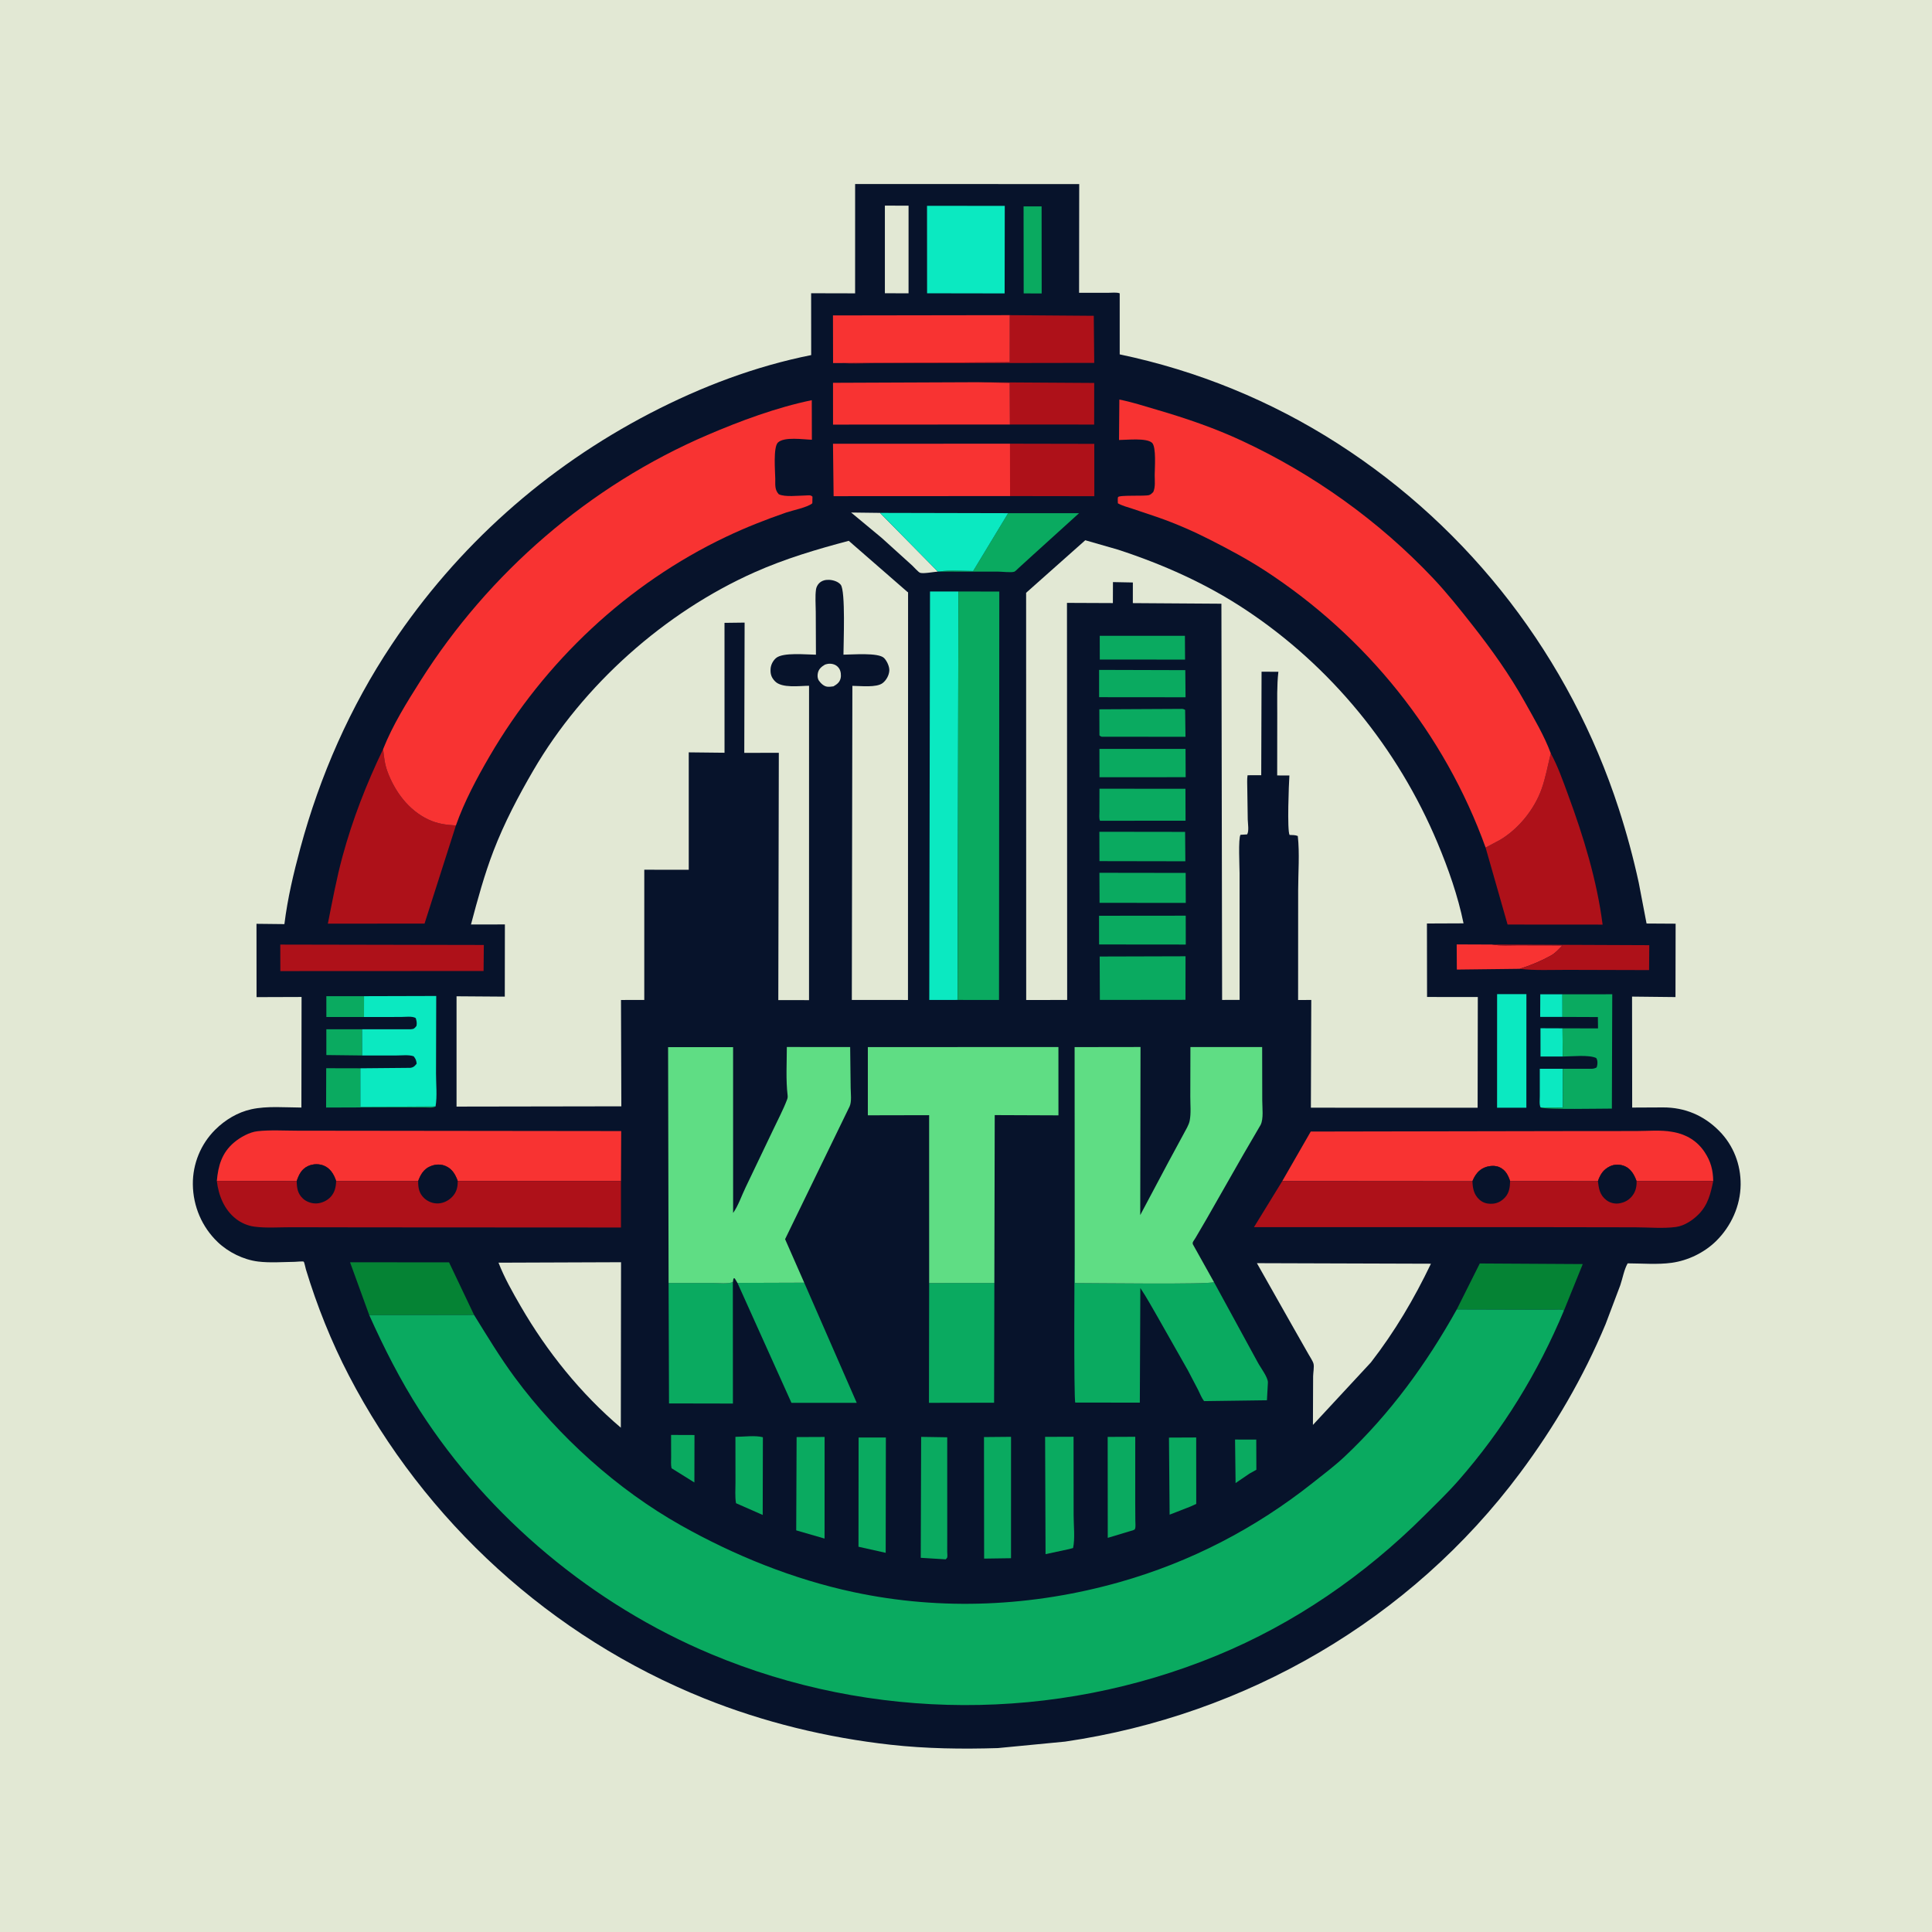
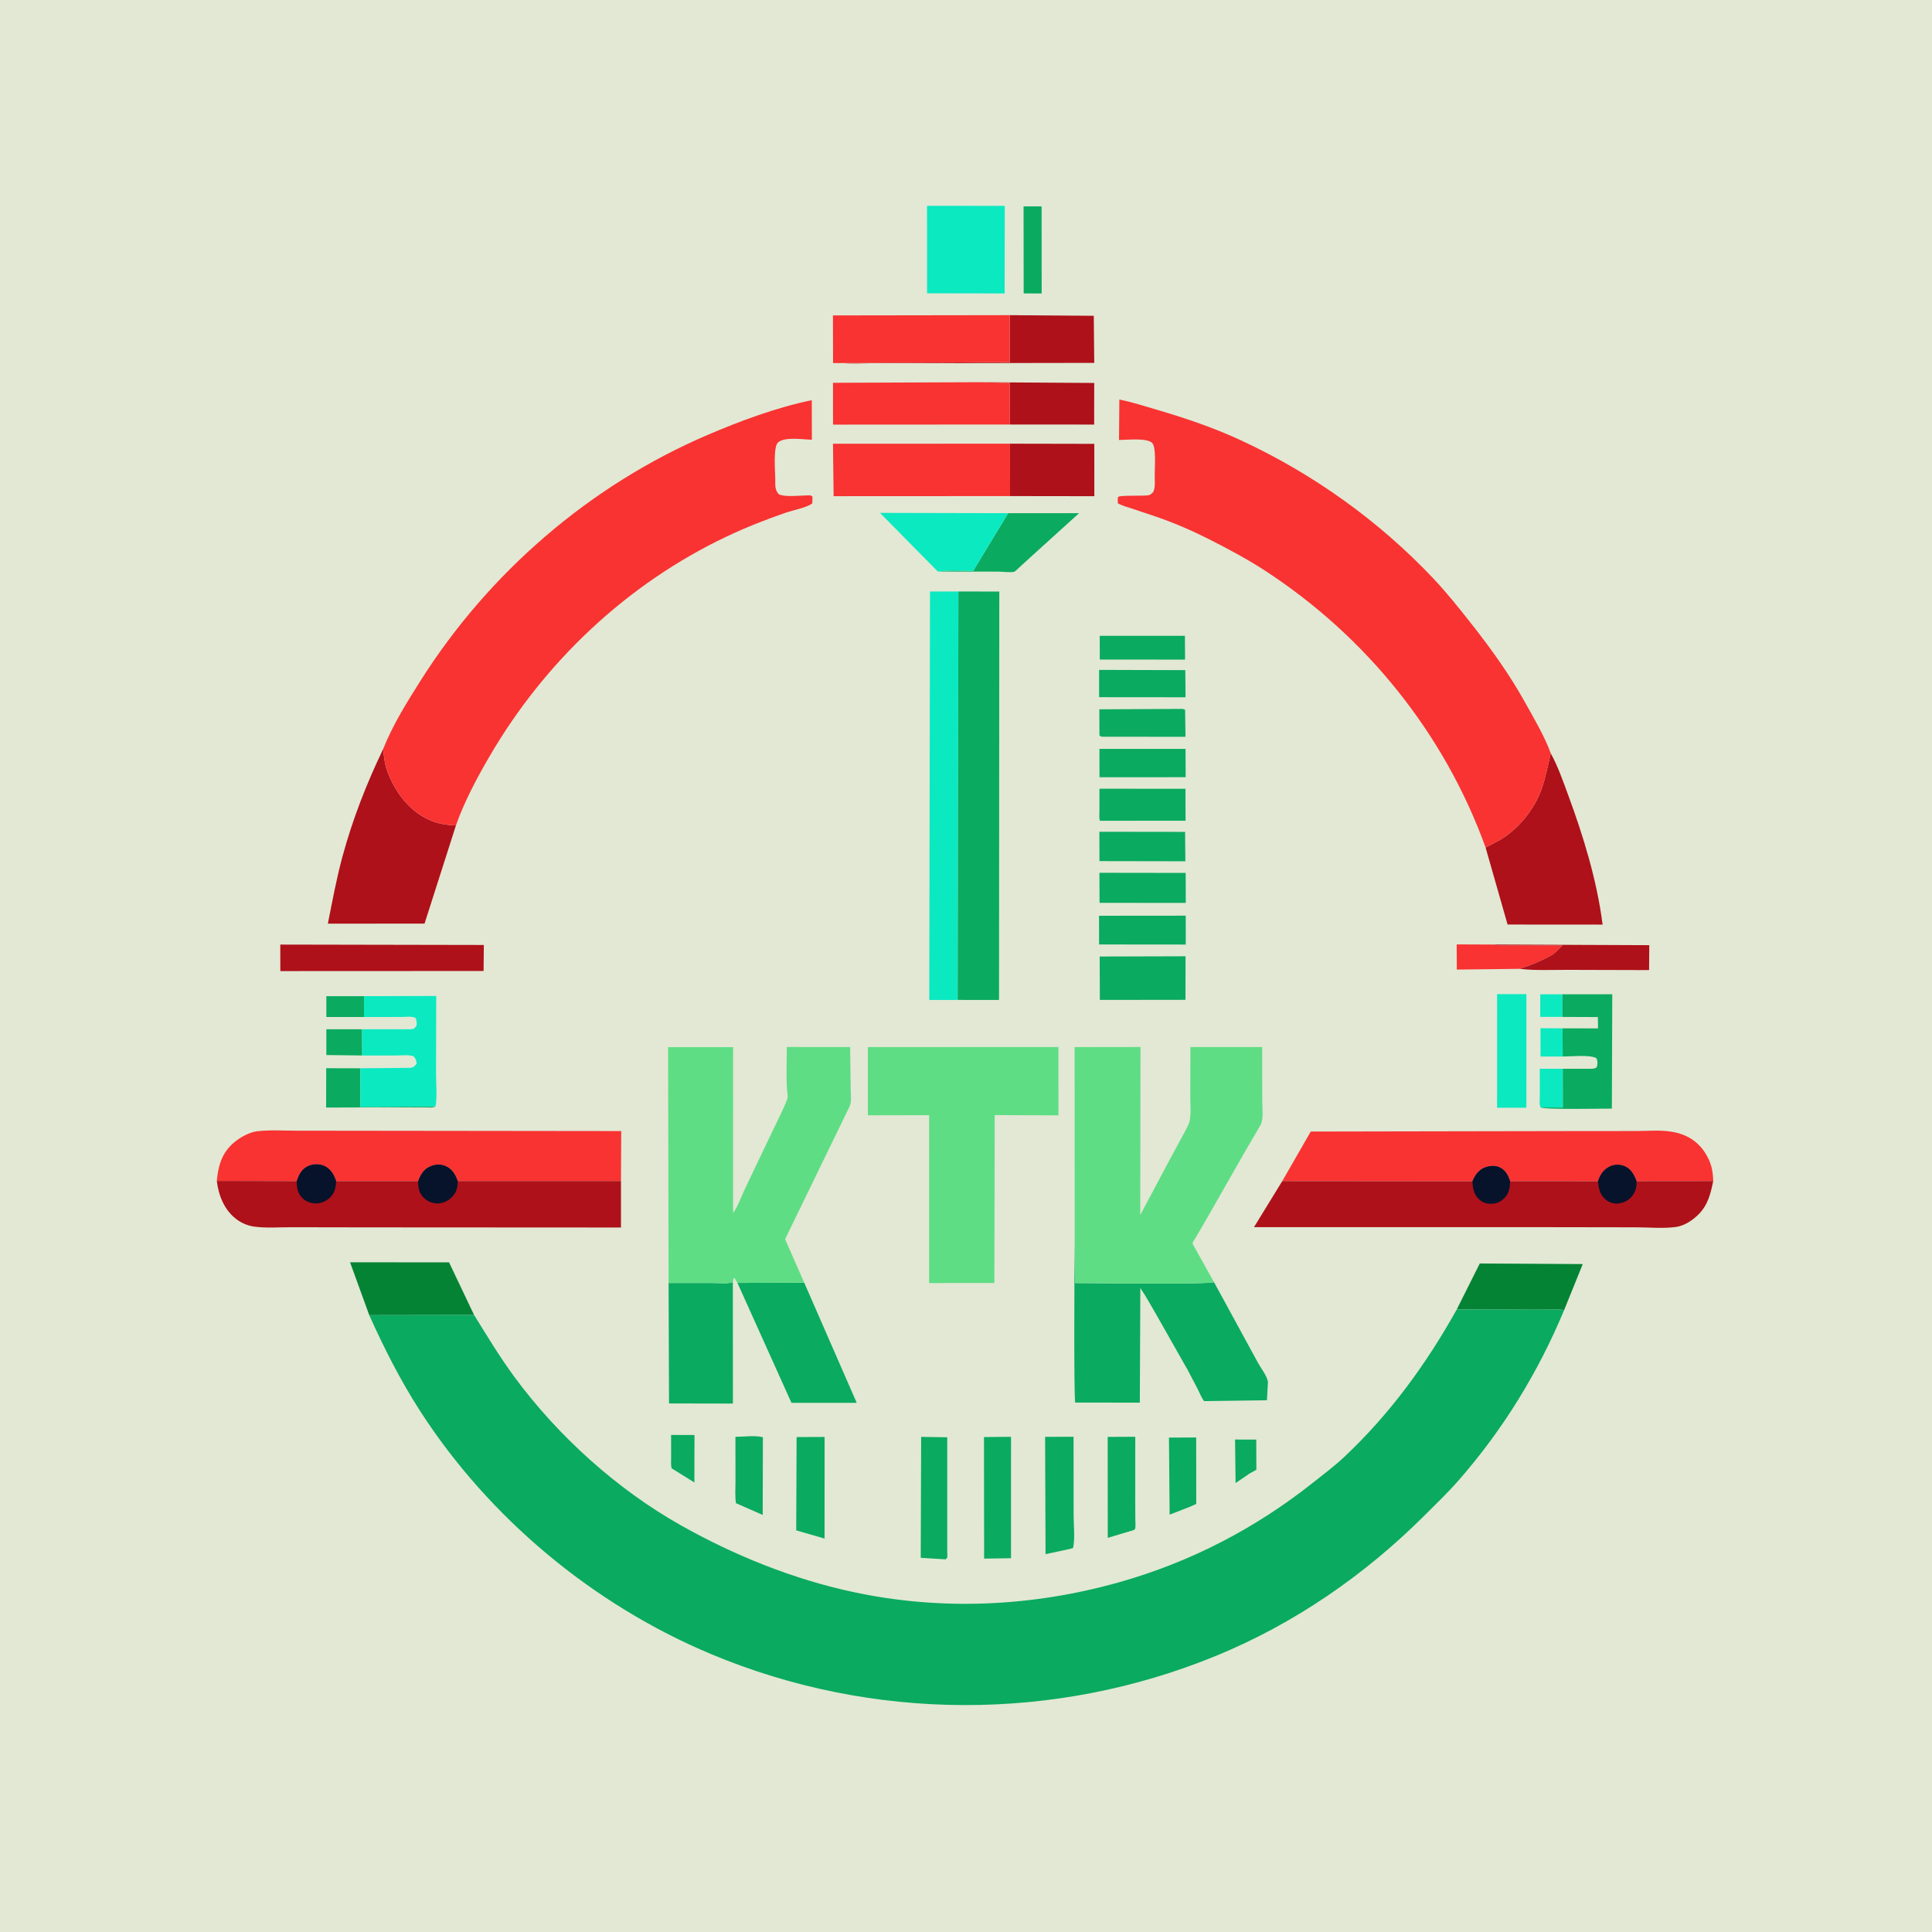
<svg xmlns="http://www.w3.org/2000/svg" version="1.1" style="display: block;" viewBox="0 0 2048 2048" width="1024" height="1024">
  <path transform="translate(0,0)" fill="rgb(226,232,212)" d="M -0 -0 L 2048 0 L 2048 2048 L -0 2048 L -0 -0 z" />
-   <path transform="translate(0,0)" fill="rgb(7,19,43)" d="M 906.471 195.081 L 1144.01 195.12 L 1143.87 310.369 L 1174.99 310.363 C 1178.46 310.365 1183.77 309.685 1186.93 310.931 L 1186.94 375.659 C 1269.23 392.904 1347.17 424.743 1417.95 470.128 C 1559.09 560.625 1664.26 697.769 1715.95 857.266 C 1724.25 882.855 1731.41 909.324 1737.12 935.616 L 1745.42 978.963 L 1776.23 979.148 L 1776.08 1056.94 L 1730.04 1056.44 L 1730.18 1174.07 L 1762.99 1173.91 C 1786.08 1173.88 1806.15 1182.38 1822.43 1198.84 C 1837.5 1214.08 1845.35 1234.39 1845.15 1255.76 C 1844.94 1278.22 1835.03 1299.98 1819.09 1315.63 C 1806.62 1327.87 1789.29 1336.25 1772 1338.63 C 1757.14 1340.68 1740.46 1339.25 1725.39 1339.21 C 1721.64 1345.7 1720.02 1355.21 1717.55 1362.45 L 1702 1403.61 C 1678.43 1460.05 1647.82 1512.46 1611.29 1561.46 C 1495.31 1717.03 1320.49 1818.16 1129.11 1846.17 L 1057.78 1853.04 C 1019.94 1854.22 981.642 1853.69 943.992 1849.49 C 876.689 1841.99 809.38 1825.67 746.516 1800.38 C 584.431 1735.18 450.23 1612.89 369.752 1457.98 C 351.249 1422.37 335.964 1384.12 324.297 1345.7 C 323.697 1343.73 322.618 1337.75 321.867 1337.39 C 320.798 1336.87 313.912 1337.56 312.5 1337.59 C 299.852 1337.77 286.143 1338.83 273.629 1337.29 C 258.113 1335.39 242.058 1327.43 230.803 1316.68 C 214.04 1300.67 204.676 1278.65 204.428 1255.5 C 204.196 1233.83 212.763 1212.77 228.162 1197.5 C 238.67 1187.08 251.94 1179.04 266.495 1175.85 C 283.152 1172.2 302.444 1174 319.495 1174.06 L 319.671 1056.84 L 271.959 1057 L 271.889 979.276 L 301.474 979.604 C 304.888 952.115 311.19 925.578 318.42 898.874 C 339.155 822.286 371.119 749.451 415.185 683.339 C 484.702 579.042 578.362 495.513 689.558 437.854 C 743.446 409.911 800.246 388.342 859.89 376.403 L 859.835 310.85 L 906.452 310.961 L 906.471 195.081 z" />
  <path transform="translate(0,0)" fill="rgb(226,232,212)" d="M 874.538 704.5 C 876.921 703.74 878.721 703.351 881.242 703.666 C 884.771 704.108 887.667 705.751 889.609 708.784 C 891.392 711.568 891.836 716.05 891.03 719.234 C 889.967 723.434 887.054 725.488 883.5 727.55 C 881.416 727.864 879.1 728.141 877 727.934 C 873.388 727.578 870.053 724.332 868.094 721.5 C 866.499 719.195 866.412 716.159 866.963 713.489 C 867.867 709.102 870.878 706.655 874.538 704.5 z" />
  <path transform="translate(0,0)" fill="rgb(11,233,193)" d="M 1656.26 1077.98 L 1632.66 1077.93 L 1632.76 1053.99 L 1656.22 1054 L 1656.26 1077.98 z" />
  <path transform="translate(0,0)" fill="rgb(11,233,193)" d="M 1656.55 1119.97 L 1633.01 1119.96 L 1632.97 1089.98 L 1656.32 1090.07 L 1656.55 1119.97 z" />
  <path transform="translate(0,0)" fill="rgb(10,170,96)" d="M 1309.21 1525.97 L 1331.69 1526.02 L 1331.8 1557.99 L 1324.46 1562.1 L 1309.77 1572.11 L 1309.21 1525.97 z" />
  <path transform="translate(0,0)" fill="rgb(10,170,96)" d="M 385.854 1078.09 L 345.957 1078.04 L 345.934 1055.98 L 385.886 1055.99 L 385.854 1078.09 z" />
  <path transform="translate(0,0)" fill="rgb(11,233,193)" d="M 1633.09 1173.91 C 1631.54 1170.96 1632.26 1165.33 1632.25 1161.96 L 1632.24 1132.97 L 1656.61 1132.97 L 1656.72 1174.03 L 1633.09 1173.91 z" />
  <path transform="translate(0,0)" fill="rgb(10,170,96)" d="M 383.944 1118.84 L 345.945 1118.39 L 345.929 1091.04 L 383.798 1091.04 L 383.944 1118.84 z" />
  <path transform="translate(0,0)" fill="rgb(10,170,96)" d="M 711.374 1521.09 L 736.183 1521.18 L 736.077 1571.48 L 711.871 1556.41 C 711.005 1552.68 711.442 1548.4 711.427 1544.56 L 711.374 1521.09 z" />
  <path transform="translate(0,0)" fill="rgb(10,170,96)" d="M 461.695 1172.89 C 458.433 1174.61 454.307 1173.9 450.645 1173.89 L 424.693 1173.78 L 345.685 1174.05 L 345.8 1132.36 L 381.996 1132.44 L 382.026 1173.36 L 461.695 1172.89 z" />
  <path transform="translate(0,0)" fill="rgb(226,232,212)" d="M 994.177 605.902 C 989.904 606.198 978.989 608.33 975.389 607.204 C 973.602 606.645 968.703 601.051 967.024 599.511 L 934.629 570.192 L 902.243 543.303 L 932.83 543.683 L 994.177 605.902 z" />
  <path transform="translate(0,0)" fill="rgb(10,170,96)" d="M 1085.02 218.801 L 1104.14 218.807 L 1104.22 311.09 L 1085.14 311.024 L 1085.02 218.801 z" />
  <path transform="translate(0,0)" fill="rgb(10,170,96)" d="M 1239.16 1523.91 L 1268.01 1523.78 L 1268.06 1594.22 L 1261.88 1597.02 L 1239.85 1605.6 L 1239.16 1523.91 z" />
  <path transform="translate(0,0)" fill="rgb(10,170,96)" d="M 779.585 1523.1 C 788.115 1523.07 800.672 1521.35 808.698 1523.52 L 808.498 1605.91 L 780.217 1593.47 C 778.958 1586.59 779.689 1578.4 779.637 1571.37 L 779.585 1523.1 z" />
  <path transform="translate(0,0)" fill="rgb(10,170,96)" d="M 1165.76 673.978 L 1256.06 673.98 L 1256.22 699.192 L 1165.82 699.174 L 1165.76 673.978 z" />
  <path transform="translate(0,0)" fill="rgb(226,232,212)" d="M 938.01 217.982 L 963.114 218 L 963.101 310.924 L 938.009 310.855 L 938.01 217.982 z" />
  <path transform="translate(0,0)" fill="rgb(248,51,50)" d="M 1610.87 1027 L 1544.31 1027.79 L 1544.15 1001.1 L 1581.46 1001.24 L 1582.35 1001.39 C 1590.86 1002.7 1600.16 1002.03 1608.8 1002.05 L 1656.25 1002.15 C 1652.43 1006.16 1648.89 1010.28 1644 1012.99 C 1633.55 1018.78 1622.29 1023.47 1610.87 1027 z" />
  <path transform="translate(0,0)" fill="rgb(10,170,96)" d="M 1165.08 710.114 L 1256.46 710.377 L 1256.73 739.129 L 1165.1 739.047 L 1165.08 710.114 z" />
  <path transform="translate(0,0)" fill="rgb(10,170,96)" d="M 1251.21 751.462 C 1253.59 751.403 1254.13 751.302 1256.28 752.5 L 1256.67 781.011 L 1170.75 780.981 C 1168.01 780.926 1167.62 781.439 1165.46 779.584 L 1165.34 751.899 L 1251.21 751.462 z" />
  <path transform="translate(0,0)" fill="rgb(10,170,96)" d="M 1165.43 793.852 L 1256.71 793.861 L 1256.85 823.856 L 1165.52 823.916 L 1165.43 793.852 z" />
  <path transform="translate(0,0)" fill="rgb(10,170,96)" d="M 1165.03 970.745 L 1256.92 970.659 L 1256.97 1001.26 L 1165.08 1001.17 L 1165.03 970.745 z" />
  <path transform="translate(0,0)" fill="rgb(10,170,96)" d="M 1165.38 881.71 L 1256.26 881.835 L 1256.53 912.98 L 1165.48 912.818 L 1165.38 881.71 z" />
  <path transform="translate(0,0)" fill="rgb(10,170,96)" d="M 1165.43 925.204 L 1256.86 925.334 L 1256.97 957.104 L 1165.58 957.045 L 1165.43 925.204 z" />
  <path transform="translate(0,0)" fill="rgb(174,17,25)" d="M 1581.46 1001.24 L 1748.3 1001.93 L 1748.1 1028.33 L 1661.17 1028.09 C 1644.6 1028.04 1627.31 1028.96 1610.87 1027 C 1622.29 1023.47 1633.55 1018.78 1644 1012.99 C 1648.89 1010.28 1652.43 1006.16 1656.25 1002.15 L 1608.8 1002.05 C 1600.16 1002.03 1590.86 1002.7 1582.35 1001.39 L 1581.46 1001.24 z" />
  <path transform="translate(0,0)" fill="rgb(10,170,96)" d="M 1174.18 1523.17 L 1203.42 1523.05 L 1203.39 1592.33 L 1203.51 1612.04 C 1203.53 1614.6 1204.02 1618.41 1203.14 1620.77 C 1202.65 1622.08 1199.12 1622.68 1197.76 1623.13 L 1174.27 1630.19 L 1174.18 1523.17 z" />
  <path transform="translate(0,0)" fill="rgb(10,170,96)" d="M 1165.48 836.077 L 1256.62 836.14 L 1256.74 869.997 L 1166.01 870.031 C 1164.9 867.175 1165.44 863.445 1165.44 860.353 L 1165.48 836.077 z" />
  <path transform="translate(0,0)" fill="rgb(10,170,96)" d="M 844.433 1523.36 L 874.11 1523.23 L 874.072 1630.95 L 844.024 1622.25 L 844.433 1523.36 z" />
-   <path transform="translate(0,0)" fill="rgb(10,170,96)" d="M 910.152 1523.83 L 939.061 1523.83 L 938.872 1646.05 L 910.033 1639.61 L 910.152 1523.83 z" />
  <path transform="translate(0,0)" fill="rgb(10,170,96)" d="M 976.458 1523.14 L 1004.1 1523.58 L 1004.12 1626.25 L 1004.09 1644.75 C 1004.08 1646.3 1004.52 1649.72 1004.07 1650.98 C 1003.79 1651.77 1003.02 1652.3 1002.5 1652.97 L 976.031 1651.35 L 976.458 1523.14 z" />
  <path transform="translate(0,0)" fill="rgb(10,170,96)" d="M 1107.86 1523.13 L 1138.02 1523.02 L 1138.09 1606.44 C 1138.09 1617.05 1139.72 1630.7 1137.5 1640.98 L 1133.5 1642.06 L 1108.32 1647.47 L 1107.86 1523.13 z" />
  <path transform="translate(0,0)" fill="rgb(10,170,96)" d="M 1043.07 1523.35 L 1071.74 1523.09 L 1071.72 1651.78 L 1043.21 1652.19 L 1043.07 1523.35 z" />
  <path transform="translate(0,0)" fill="rgb(10,170,96)" d="M 1068.69 543.987 L 1143.82 544.027 L 1094.27 588.926 L 1080 601.924 C 1078.94 602.856 1076.49 605.502 1075.32 605.993 C 1072.41 607.21 1061.83 605.948 1058.26 605.938 L 996.464 605.897 L 995.647 605.841 C 1007.02 604.028 1020.04 605.252 1031.58 605.294 L 1068.69 543.987 z" />
  <path transform="translate(0,0)" fill="rgb(11,233,193)" d="M 1586.99 1053.83 L 1618.05 1053.82 L 1618.01 1174.25 L 1586.96 1174.26 L 1586.99 1053.83 z" />
  <path transform="translate(0,0)" fill="rgb(174,17,25)" d="M 1035.97 405.16 L 1159.91 405.95 L 1159.86 450.052 L 1070.54 449.998 L 1070.35 405.879 L 1035.97 405.16 z" />
  <path transform="translate(0,0)" fill="rgb(10,170,96)" d="M 1165.7 1013.95 L 1256.72 1013.69 L 1256.67 1059.85 L 1165.89 1059.96 L 1165.7 1013.95 z" />
  <path transform="translate(0,0)" fill="rgb(174,17,25)" d="M 1070.4 334.082 L 1159.45 334.754 L 1159.94 384.669 L 975.854 384.972 L 921.853 385.042 C 912.564 385.054 902.844 385.732 893.63 384.833 L 1070.37 383.937 L 1070.4 334.082 z" />
  <path transform="translate(0,0)" fill="rgb(174,17,25)" d="M 1070.65 470.329 L 1160 470.5 L 1160.04 525.989 L 1070.7 525.867 L 1070.65 470.329 z" />
  <path transform="translate(0,0)" fill="rgb(11,233,193)" d="M 932.83 543.683 L 1068.69 543.987 L 1031.58 605.294 C 1020.04 605.252 1007.02 604.028 995.647 605.841 L 994.177 605.902 L 932.83 543.683 z" />
  <path transform="translate(0,0)" fill="rgb(5,131,52)" d="M 1544.23 1388.05 L 1568.62 1339.33 L 1677.79 1339.97 L 1657.92 1389.05 C 1654.91 1387.67 1651.06 1388.19 1647.79 1388.2 L 1626 1388.27 L 1544.23 1388.05 z" />
  <path transform="translate(0,0)" fill="rgb(10,170,96)" d="M 1656.22 1054 L 1709.07 1053.95 L 1708.65 1175.16 C 1698.69 1175.1 1638.09 1176.47 1633.09 1173.91 L 1656.72 1174.03 L 1656.61 1132.97 L 1682.08 1132.94 C 1685.74 1132.93 1689.24 1133.47 1692.5 1131.51 C 1692.89 1130.24 1693.02 1129.97 1693.22 1128.5 C 1693.53 1126.14 1693.45 1123.42 1691.97 1121.5 C 1684.05 1117.86 1665.7 1119.95 1656.55 1119.97 L 1656.32 1090.07 L 1693.97 1090.15 L 1693.82 1078.13 L 1656.26 1077.98 L 1656.22 1054 z" />
  <path transform="translate(0,0)" fill="rgb(174,17,25)" d="M 297.11 1001.3 L 512.879 1001.71 L 512.622 1029.29 L 297.17 1029.39 L 297.11 1001.3 z" />
  <path transform="translate(0,0)" fill="rgb(5,131,52)" d="M 391.426 1394.11 L 371.067 1338.07 L 476.02 1338.15 L 502.54 1393.91 L 391.426 1394.11 z" />
  <path transform="translate(0,0)" fill="rgb(11,233,193)" d="M 982.678 218.168 L 1065.09 218.244 L 1064.95 311.035 L 982.744 310.9 L 982.678 218.168 z" />
  <path transform="translate(0,0)" fill="rgb(11,233,193)" d="M 385.886 1055.99 L 462.423 1055.78 L 462.199 1137.93 C 462.166 1148.8 463.6 1162.29 461.695 1172.89 L 382.026 1173.36 L 381.996 1132.44 L 435 1131.96 C 438.423 1131.44 439.646 1130.1 441.699 1127.5 C 441.122 1123.64 440.86 1122.78 438.5 1119.7 C 433.378 1117.88 425.961 1118.84 420.529 1118.84 L 383.944 1118.84 L 383.798 1091.04 L 435.5 1091.06 C 438.913 1090.8 439.365 1090.16 441.49 1087.5 C 442.097 1084.3 441.635 1082.34 440.72 1079.24 C 437.375 1076.89 429.128 1078.04 425.057 1078.03 L 385.854 1078.09 L 385.886 1055.99 z" />
  <path transform="translate(0,0)" fill="rgb(248,51,50)" d="M 1070.54 449.998 L 883.059 450.107 L 883.023 405.783 L 1035.97 405.16 L 1070.35 405.879 L 1070.54 449.998 z" />
  <path transform="translate(0,0)" fill="rgb(10,170,96)" d="M 776.844 1359.13 L 776.921 1487.83 L 709.189 1487.7 L 708.737 1360.02 L 755.822 1360.04 C 762.338 1360.03 770.781 1361.19 776.844 1359.13 z" />
-   <path transform="translate(0,0)" fill="rgb(10,170,96)" d="M 984.943 1360.07 L 1054.05 1360.04 L 1053.78 1486.94 L 984.741 1487.06 L 984.943 1360.07 z" />
  <path transform="translate(0,0)" fill="rgb(10,170,96)" d="M 852.51 1359.7 L 908.166 1487.07 L 838.974 1487.05 L 781.733 1359.94 L 852.51 1359.7 z" />
  <path transform="translate(0,0)" fill="rgb(248,51,50)" d="M 893.63 384.833 L 883.089 384.866 L 882.976 334.361 L 1070.4 334.082 L 1070.37 383.937 L 893.63 384.833 z" />
  <path transform="translate(0,0)" fill="rgb(248,51,50)" d="M 1070.7 525.867 L 883.664 525.962 L 882.998 470.403 L 1070.65 470.329 L 1070.7 525.867 z" />
  <path transform="translate(0,0)" fill="rgb(174,17,25)" d="M 1643.89 798.569 C 1651.42 812.275 1656.76 827.674 1662.17 842.333 C 1678.52 886.641 1692.82 933.136 1698.83 980.123 L 1598.1 980.052 L 1574.8 898.452 L 1590.29 890.204 C 1609.67 878.633 1626.16 858.266 1633.88 837.099 C 1638.45 824.555 1640.68 811.476 1643.89 798.569 z" />
  <path transform="translate(0,0)" fill="rgb(11,233,193)" d="M 1015.17 1059.96 L 985.07 1059.98 L 985.844 627.018 L 1015.95 627.002 L 1015.17 1059.96 z" />
  <path transform="translate(0,0)" fill="rgb(226,232,212)" d="M 528.44 1338.49 L 658.332 1338.01 L 658.107 1513.41 C 615.574 1477.26 579.882 1432.91 551.952 1384.67 C 543.368 1369.84 534.639 1354.47 528.44 1338.49 z" />
  <path transform="translate(0,0)" fill="rgb(174,17,25)" d="M 406.127 794.064 C 407.034 802.192 407.756 809.751 410.591 817.5 C 418.391 838.819 432.881 858.656 453.906 868.623 C 463.708 873.27 472.607 874.385 483.287 875.039 L 450.041 979.031 L 347.535 979.133 C 352.3 955.315 356.662 931.469 363.028 908 C 373.774 868.383 388.395 831.023 406.127 794.064 z" />
  <path transform="translate(0,0)" fill="rgb(226,232,212)" d="M 1332.37 1339.01 L 1516.86 1339.59 C 1498.95 1376.95 1478.61 1411.41 1453.22 1444.21 L 1391.76 1510.48 L 1391.96 1459.02 C 1391.99 1455.42 1393.17 1449.1 1392.43 1445.81 C 1391.77 1442.84 1388.47 1438.1 1386.97 1435.37 L 1369.62 1404.86 L 1332.37 1339.01 z" />
  <path transform="translate(0,0)" fill="rgb(10,170,96)" d="M 1139.23 1315.91 L 1139.54 1360.1 C 1156.28 1360.09 1282.42 1361.77 1286.87 1359.09 L 1333.34 1444.31 C 1336.05 1449.47 1344.46 1460.37 1344.02 1465.73 L 1343 1484.35 L 1276.38 1485.24 C 1273.71 1481.84 1272 1477.25 1270.05 1473.34 L 1259.18 1452.56 L 1226.69 1395.27 C 1220.83 1385.25 1215.31 1374.97 1208.81 1365.35 L 1208.26 1486.86 L 1139.84 1486.77 C 1138.14 1484.16 1138.98 1332.11 1139.23 1315.91 z" />
  <path transform="translate(0,0)" fill="rgb(10,170,96)" d="M 1015.95 627.002 L 1059.3 627.08 L 1059 1059.97 L 1015.17 1059.96 L 1015.95 627.002 z" />
  <path transform="translate(0,0)" fill="rgb(248,51,50)" d="M 229.856 1251.82 C 231.244 1235.7 235.241 1221.88 248.146 1211.04 C 254.694 1205.53 264.405 1200.08 272.978 1199.13 C 286.584 1197.63 301.21 1198.56 314.904 1198.58 L 392.564 1198.67 L 658.504 1198.98 L 658.251 1251.98 L 485.242 1251.96 C 482.782 1245.21 479.479 1239.19 472.62 1236.17 C 466.998 1233.7 461.528 1234.07 455.926 1236.45 C 449.071 1239.36 445.738 1245.35 443.271 1252.01 L 356.325 1251.99 L 355.812 1250.53 C 353.538 1244.24 349.916 1238.54 343.546 1235.77 C 338.368 1233.52 331.942 1233.66 326.792 1235.97 C 319.599 1239.21 316.942 1245.03 314.497 1252.01 L 229.856 1251.82 z" />
  <path transform="translate(0,0)" fill="rgb(174,17,25)" d="M 314.497 1252.01 C 316.942 1245.03 319.599 1239.21 326.792 1235.97 C 331.942 1233.66 338.368 1233.52 343.546 1235.77 C 349.916 1238.54 353.538 1244.24 355.812 1250.53 L 356.325 1251.99 L 443.271 1252.01 C 445.738 1245.35 449.071 1239.36 455.926 1236.45 C 461.528 1234.07 466.998 1233.7 472.62 1236.17 C 479.479 1239.19 482.782 1245.21 485.242 1251.96 L 658.251 1251.98 L 658.249 1301.21 L 387.554 1301.06 L 309.041 1300.92 C 296.206 1300.88 282.091 1301.99 269.457 1300.27 C 262.588 1299.34 255.666 1296.35 250.168 1292.08 C 237.671 1282.37 231.575 1267.05 229.856 1251.82 L 314.497 1252.01 z" />
  <path transform="translate(0,0)" fill="rgb(7,19,43)" d="M 443.271 1252.01 C 445.738 1245.35 449.071 1239.36 455.926 1236.45 C 461.528 1234.07 466.998 1233.7 472.62 1236.17 C 479.479 1239.19 482.782 1245.21 485.242 1251.96 C 485.212 1257.58 484.386 1262.38 480.863 1266.94 C 476.983 1271.96 470.889 1275.4 464.5 1275.69 C 459.045 1275.93 453.478 1273.77 449.547 1270.01 C 444.18 1264.88 443.213 1259.11 443.271 1252.01 z" />
  <path transform="translate(0,0)" fill="rgb(7,19,43)" d="M 314.497 1252.01 C 316.942 1245.03 319.599 1239.21 326.792 1235.97 C 331.942 1233.66 338.368 1233.52 343.546 1235.77 C 349.916 1238.54 353.538 1244.24 355.812 1250.53 L 356.325 1251.99 C 356.112 1258.17 354.961 1263.72 350.741 1268.5 C 347.053 1272.68 341.047 1275.48 335.5 1275.7 C 330.467 1275.89 324.867 1274.02 321.159 1270.57 C 315.449 1265.25 314.675 1259.36 314.497 1252.01 z" />
  <path transform="translate(0,0)" fill="rgb(248,51,50)" d="M 1359.25 1252.03 L 1389.44 1199.49 L 1660.33 1199 L 1734.38 1198.94 C 1746.55 1198.94 1760.57 1197.59 1772.5 1199.79 L 1774.11 1200.07 C 1787.67 1202.54 1799.12 1209.52 1806.81 1221.01 C 1813.46 1230.97 1815.89 1240.11 1816.09 1251.97 L 1734.83 1252.05 L 1734.53 1251.24 C 1732.1 1244.93 1728.68 1238.86 1722.14 1236.14 C 1717.37 1234.15 1711.41 1234.05 1706.72 1236.31 C 1699.57 1239.75 1696.43 1244.84 1693.84 1252.11 L 1600.78 1252.05 C 1598.7 1245.8 1596.05 1240.5 1589.85 1237.47 C 1585.11 1235.16 1578.79 1235.68 1574 1237.54 C 1567.29 1240.15 1563.43 1245.76 1560.84 1252.19 L 1359.25 1252.03 z" />
  <path transform="translate(0,0)" fill="rgb(174,17,25)" d="M 1693.84 1252.11 C 1696.43 1244.84 1699.57 1239.75 1706.72 1236.31 C 1711.41 1234.05 1717.37 1234.15 1722.14 1236.14 C 1728.68 1238.86 1732.1 1244.93 1734.53 1251.24 L 1734.83 1252.05 L 1816.09 1251.97 C 1813.34 1265.23 1810.55 1277.14 1800.71 1287.1 C 1794.47 1293.42 1785.65 1299.37 1776.69 1300.62 C 1763.16 1302.5 1747.28 1301 1733.54 1301 L 1639.84 1300.85 L 1329.27 1300.84 L 1359.25 1252.03 L 1560.84 1252.19 C 1563.43 1245.76 1567.29 1240.15 1574 1237.54 C 1578.79 1235.68 1585.11 1235.16 1589.85 1237.47 C 1596.05 1240.5 1598.7 1245.8 1600.78 1252.05 L 1693.84 1252.11 z" />
  <path transform="translate(0,0)" fill="rgb(7,19,43)" d="M 1560.84 1252.19 C 1563.43 1245.76 1567.29 1240.15 1574 1237.54 C 1578.79 1235.68 1585.11 1235.16 1589.85 1237.47 C 1596.05 1240.5 1598.7 1245.8 1600.78 1252.05 C 1600.62 1258.28 1599.94 1264.19 1595.64 1269.04 C 1592.12 1273.01 1587.53 1275.69 1582.16 1275.99 C 1576.74 1276.3 1572.15 1275.27 1568.09 1271.54 C 1562.38 1266.32 1561.07 1259.51 1560.84 1252.19 z" />
  <path transform="translate(0,0)" fill="rgb(7,19,43)" d="M 1693.84 1252.11 C 1696.43 1244.84 1699.57 1239.75 1706.72 1236.31 C 1711.41 1234.05 1717.37 1234.15 1722.14 1236.14 C 1728.68 1238.86 1732.1 1244.93 1734.53 1251.24 L 1734.83 1252.05 C 1735.08 1257.36 1733.96 1262.65 1730.8 1266.98 C 1727.15 1272 1722.12 1274.81 1716.04 1275.67 C 1711.45 1276.32 1706.42 1275.01 1702.78 1272.15 C 1695.81 1266.68 1694.87 1260.34 1693.84 1252.11 z" />
  <path transform="translate(0,0)" fill="rgb(95,221,132)" d="M 984.943 1360.07 L 984.928 1182.13 L 919.956 1182.27 L 919.949 1109.98 L 1121.97 1109.88 L 1122 1182.32 L 1054.45 1182.05 L 1054.05 1360.04 L 984.943 1360.07 z" />
  <path transform="translate(0,0)" fill="rgb(95,221,132)" d="M 708.737 1360.02 L 708.206 1110.02 L 777.112 1109.99 L 777.137 1285.8 C 782.627 1278.11 786.261 1267.09 790.474 1258.47 L 819.825 1197.1 C 824.679 1186.74 830.37 1176.18 834.374 1165.47 C 834.947 1163.94 835.084 1162.71 834.895 1161.09 C 832.942 1144.39 834.064 1126.72 834.072 1109.87 L 901.205 1109.92 L 901.737 1153.19 C 901.793 1158.82 902.977 1167.71 900.659 1172.78 L 832.232 1313.57 L 852.51 1359.7 L 781.733 1359.94 L 778.815 1355.05 L 777.5 1355.25 L 776.844 1359.13 C 770.781 1361.19 762.338 1360.03 755.822 1360.04 L 708.737 1360.02 z" />
  <path transform="translate(0,0)" fill="rgb(95,221,132)" d="M 1139.23 1315.91 L 1139.13 1109.97 L 1208.99 1109.87 L 1208.7 1288.03 L 1238.55 1231.87 L 1254.71 1201.99 C 1256.93 1197.69 1260.17 1192.77 1261.12 1188 C 1262.68 1180.15 1261.74 1170.63 1261.77 1162.56 L 1261.89 1109.9 L 1337.94 1109.89 L 1338.04 1166.67 C 1338.03 1174.02 1339.62 1186.17 1336.27 1192.5 L 1317.89 1224.01 L 1278.81 1292.52 L 1267.22 1312.34 C 1266.67 1313.28 1264.44 1316.31 1264.31 1317.3 C 1264.24 1317.86 1264.34 1318.45 1264.48 1319 L 1286.87 1359.09 C 1282.42 1361.77 1156.28 1360.09 1139.54 1360.1 L 1139.23 1315.91 z" />
  <path transform="translate(0,0)" fill="rgb(248,51,50)" d="M 406.127 794.064 C 416.288 768.515 431.02 744.907 445.672 721.74 C 518.19 607.083 624.917 514.772 749.717 461.188 C 784.6 446.211 823.276 431.878 860.517 424.209 L 860.627 466.137 C 851.555 465.913 831.429 462.694 824.645 469.099 C 819.458 473.996 821.733 500.231 821.82 507.582 C 821.892 513.722 821.043 519.057 825.5 523.884 C 831.859 527.149 846.535 525.301 854.08 525.215 C 856.814 525.184 859.332 524.417 861.252 526.5 L 861.103 533.5 C 856.329 537.774 839.884 541.062 833.393 543.301 C 811.876 550.722 790.504 559.132 769.943 568.904 C 664.811 618.869 577.469 701.349 518.983 801.656 C 505.725 824.393 492.003 850.111 483.287 875.039 C 472.607 874.385 463.708 873.27 453.906 868.623 C 432.881 858.656 418.391 838.819 410.591 817.5 C 407.756 809.751 407.034 802.192 406.127 794.064 z" />
  <path transform="translate(0,0)" fill="rgb(248,51,50)" d="M 1574.8 898.452 C 1531.32 777.807 1448.27 674.73 1340.84 604.826 C 1322.28 592.751 1302.67 582.318 1282.97 572.265 C 1265.04 563.121 1246.41 555.007 1227.41 548.361 L 1200.3 539.232 C 1195.24 537.568 1189.6 536.166 1184.97 533.5 C 1185 532.195 1184.65 527.959 1185.13 527 C 1186.37 524.498 1213.22 526.211 1218.02 524.833 C 1219.86 524.306 1221.18 522.846 1222.5 521.56 C 1224.91 516.416 1224.02 509.264 1224.02 503.616 C 1224.01 496.726 1225.91 473.668 1221.18 469.363 C 1215.21 463.949 1194.28 466.402 1186.2 466.405 L 1186.56 423.549 C 1200.09 426.227 1213.36 430.568 1226.58 434.433 C 1257.11 443.357 1287.31 453.681 1316.17 467.097 C 1392.04 502.361 1461.67 552.141 1519.16 612.963 C 1533.85 628.512 1547.42 645.592 1560.65 662.412 C 1581.13 688.453 1600.17 715.082 1616.33 744.057 C 1625.93 761.282 1637.13 780.102 1643.89 798.569 C 1640.68 811.476 1638.45 824.555 1633.88 837.099 C 1626.16 858.266 1609.67 878.633 1590.29 890.204 L 1574.8 898.452 z" />
  <path transform="translate(0,0)" fill="rgb(226,232,212)" d="M 1150.43 572.685 L 1185.33 582.72 C 1232.98 598.345 1278.35 618.514 1320.25 646.256 C 1411.03 706.371 1481.76 793.165 1523.8 893.402 C 1535.29 920.811 1545.45 949.639 1551.41 978.79 L 1512.61 978.952 L 1512.74 1056.84 L 1566.54 1056.9 L 1566.34 1174.23 L 1389.59 1174.21 L 1390 1059.99 L 1376.04 1060.06 L 1376.1 943.701 C 1376.12 925.027 1377.77 904.694 1375.72 886.194 C 1372.99 885.054 1369.91 885.21 1367 885.076 C 1364.29 880.136 1366.2 831.346 1366.81 822.045 L 1353.87 822.006 L 1353.94 756.439 C 1353.97 741.704 1353.44 726.777 1355.14 712.122 L 1337.31 712.033 L 1336.96 821.769 L 1322.47 821.797 C 1321.74 826.275 1322.19 831.471 1322.18 836.032 L 1322.66 868.647 C 1322.77 872.859 1324.17 881.206 1322 884.5 L 1315 884.923 C 1312.47 888.458 1313.98 918.84 1313.99 925.511 L 1314.04 1059.92 L 1295.49 1059.97 L 1294.75 639.963 L 1200.85 639.326 L 1200.88 617.456 L 1179.78 617.04 L 1179.7 639.286 L 1131.03 639.079 L 1131.24 1060.01 L 1087.81 1060.03 L 1087.73 628.386 L 1150.43 572.685 z" />
  <path transform="translate(0,0)" fill="rgb(226,232,212)" d="M 899.719 573.302 L 961.696 627.28 L 962.594 627.94 L 962.49 1060.02 L 902.973 1060 L 903.554 727.026 C 911.986 727.047 929.12 729.177 935.665 724.072 C 939.523 721.063 942.371 715.924 942.708 711 C 943.004 706.666 940.151 700.499 937.115 697.5 C 931.04 691.5 903.313 693.97 894.107 693.969 C 894.11 682.153 896.46 626.346 891.207 619.851 C 888.486 616.487 883.299 614.901 879.159 614.668 C 875.139 614.441 871.22 615.339 868.279 618.28 C 866.679 619.88 865.339 622.452 865.02 624.679 C 863.942 632.22 864.717 640.959 864.741 648.617 L 864.936 694 C 854.872 693.959 829.758 691.239 822.492 697.676 C 819.256 700.544 817.058 704.885 816.837 709.2 C 816.554 714.717 817.755 718.272 821.581 722.231 C 828.871 729.775 847.763 726.992 857.629 726.933 L 857.598 1060.19 L 825.038 1060.14 L 825.584 798.005 L 788.968 798.065 L 789.325 659.984 L 768.005 660.248 L 768.03 797.947 L 730.11 797.531 L 730.102 921.987 L 682.969 921.947 L 682.958 1060.01 L 658.277 1060.02 L 658.639 1172.75 L 483.956 1173.03 L 483.963 1056.11 L 535.096 1056.47 L 535.209 979.941 L 499.256 979.998 C 506.223 953.725 513.392 927.303 523.163 901.906 C 534.542 872.33 549.539 843.785 565.48 816.438 C 618.096 726.168 704.451 649.143 799.844 606.65 C 831.945 592.351 865.799 582.236 899.719 573.302 z" />
  <path transform="translate(0,0)" fill="rgb(10,170,96)" d="M 502.54 1393.91 C 516.529 1416.45 530.068 1438.99 545.869 1460.36 C 591.927 1522.68 654.329 1578.96 721.889 1616.98 C 778.591 1648.89 840.782 1674.02 904.562 1687.66 C 998.267 1707.71 1094.97 1703.11 1187 1677.06 C 1262.08 1655.8 1330.7 1620.19 1391.8 1571.7 C 1403.16 1562.68 1414.95 1553.86 1425.5 1543.91 C 1473.59 1498.56 1512.12 1445.65 1544.23 1388.05 L 1626 1388.27 L 1647.79 1388.2 C 1651.06 1388.19 1654.91 1387.67 1657.92 1389.05 C 1630.43 1454.91 1593.3 1515.44 1546.23 1569.19 C 1534.72 1582.34 1521.99 1594.55 1509.62 1606.87 C 1446.44 1669.78 1372.21 1721.05 1289.55 1755.05 C 1118.27 1825.51 924.42 1824.93 753.539 1753.31 C 628.777 1701.01 518.397 1609.14 445.109 1495.38 C 424.57 1463.5 406.945 1428.7 391.426 1394.11 L 502.54 1393.91 z" />
</svg>